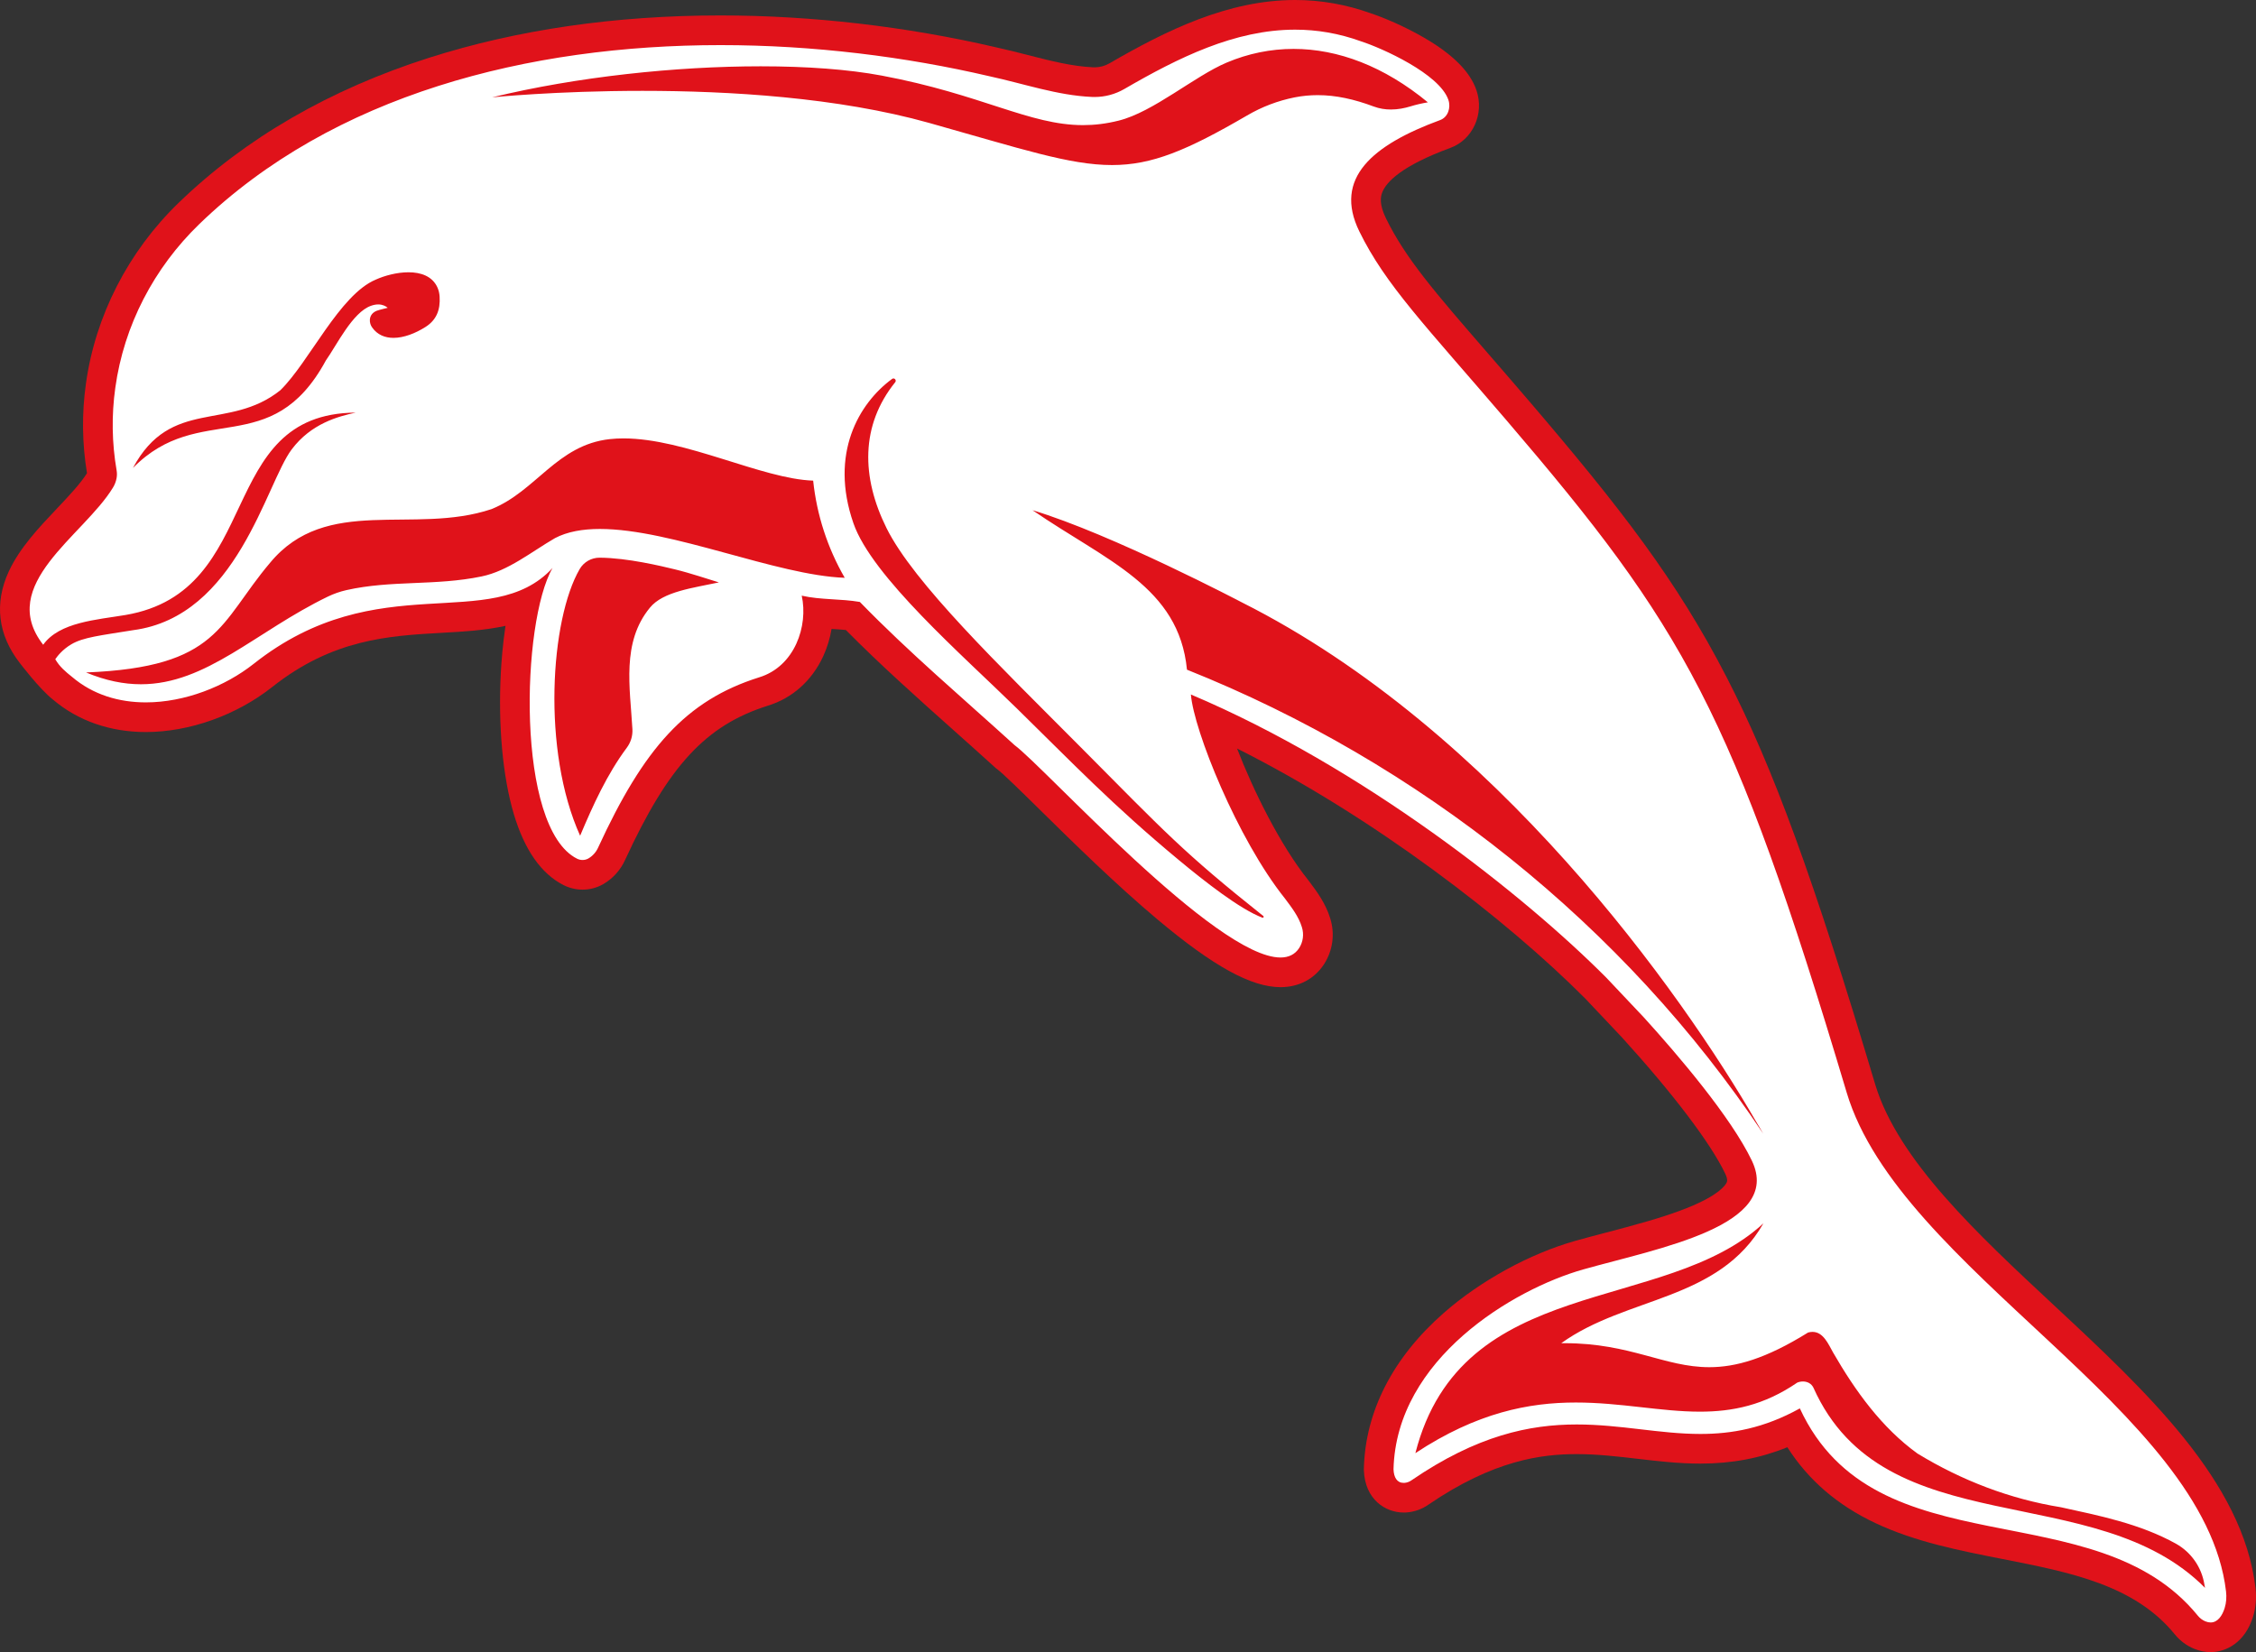
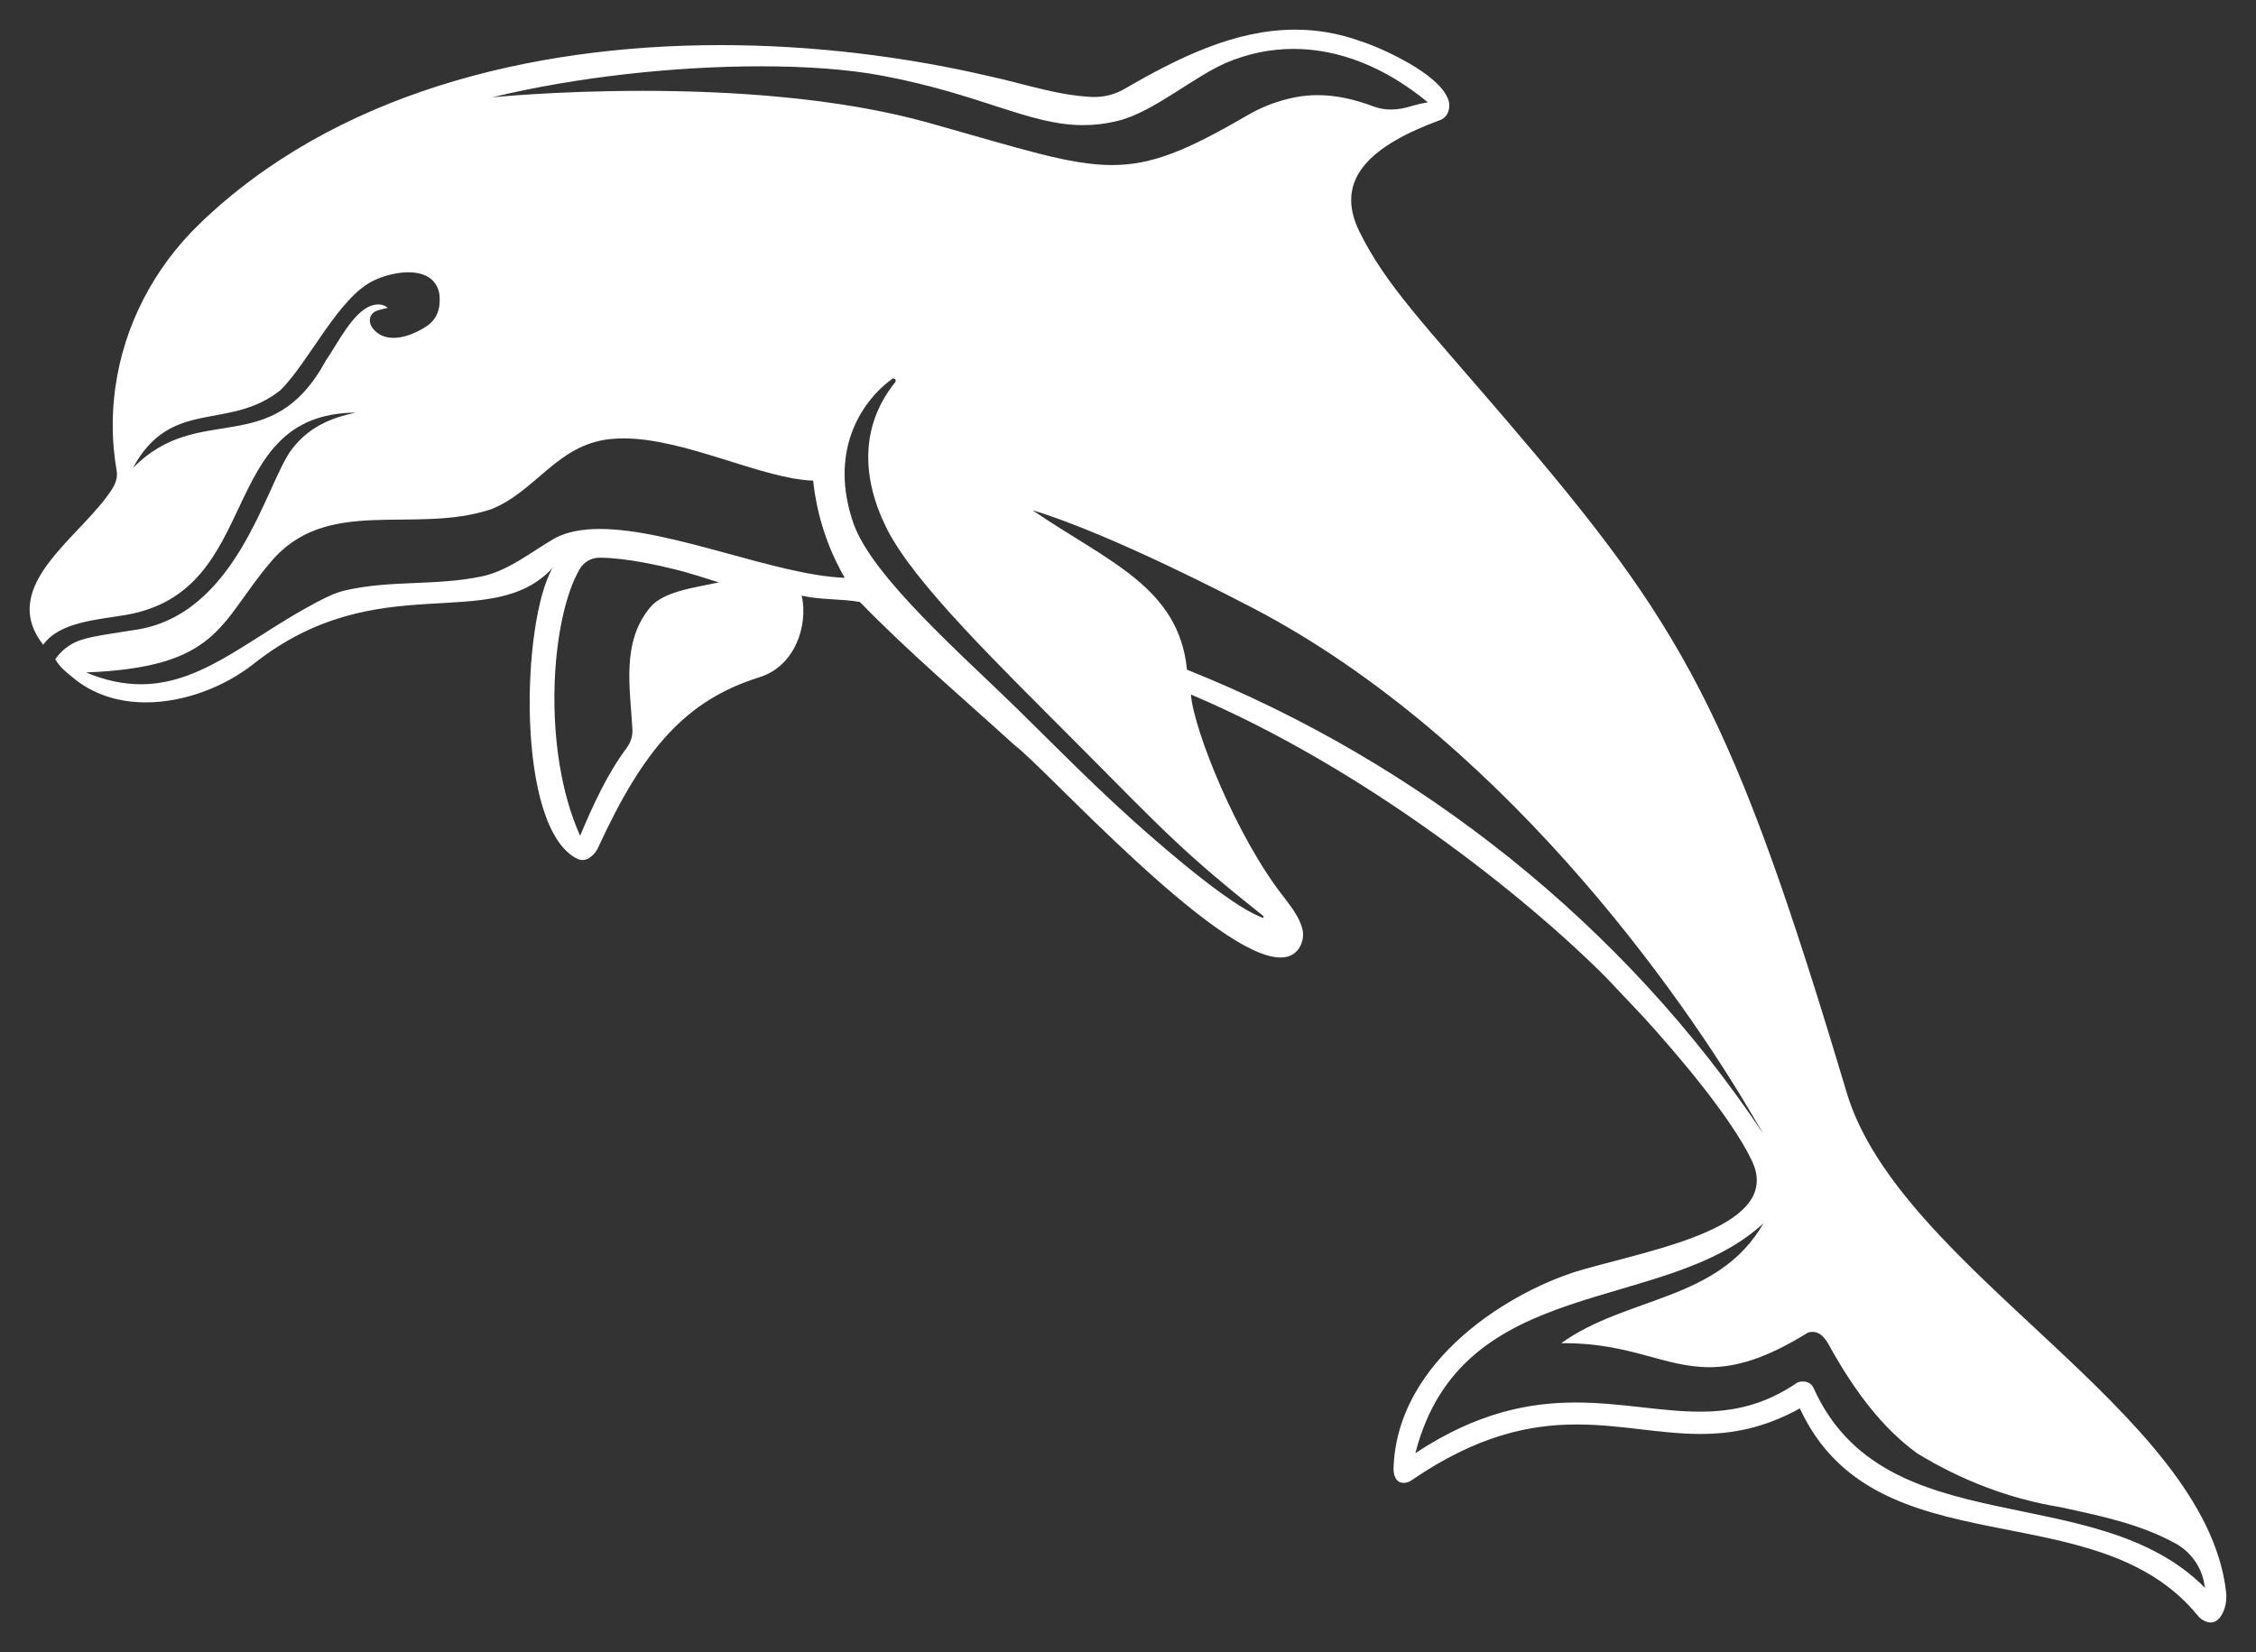
<svg xmlns="http://www.w3.org/2000/svg" version="1.1" id="Layer_1" x="0px" y="0px" viewBox="0 0 1026.798 752.083" style="enable-background:new 0 0 1026.798 752.083;" xml:space="preserve">
  <rect x="0" y="0" width="1026.798" height="752.083" fill="#333333" stroke="none" />
  <style type="text/css">
	.st0{fill:#E0121A;}
	.st1{fill:#FFFFFF;}
</style>
-   <path class="st0" d="M589.483,0c-30.565,0-58.692,13.859-84.533,28.837c-2.05,1.188-4.39,1.816-6.762,1.816  c-0.197,0-0.395-0.004-0.593-0.013c-9.621-0.421-19.4-2.925-29.753-5.576c-4.71-1.206-9.579-2.453-14.584-3.54  c-40.669-9.48-83.992-14.492-125.287-14.492c-47.925-0.001-92.543,6.474-132.615,19.245c-45.313,14.441-83.694,36.67-114.075,66.068  c-22.919,22.174-37.897,51.417-42.175,82.342c-1.901,13.52-1.736,27.222,0.492,40.715c-3.075,4.878-8.246,10.345-13.712,16.124  C17.54,240.35,8.91,249.475,3.967,260.203c-6.658,14.452-4.913,28.84,5.046,41.608c0,0,9.023,11.93,15.163,16.719  c11.362,9.625,25.949,14.71,42.205,14.71c19.792,0,41.278-7.655,57.476-20.477c27.658-21.889,52.951-23.318,77.411-24.701  c9.644-0.545,19.435-1.098,28.798-3.171c-1.271,8.567-1.851,16.38-2.11,21.179c-1.296,24.029,0.851,47.525,5.889,64.465  c4.876,16.396,12.532,27.307,22.753,32.431c2.672,1.328,5.612,2.018,8.545,2.018c3.189,0,6.344-0.809,9.126-2.341l0.141-0.078  l0.139-0.081c4.4-2.561,7.836-6.361,9.942-10.994c19.759-42.942,36.764-61.33,64.968-70.24  c11.154-3.407,20.115-11.416,25.238-22.559c1.798-3.911,3.063-8.106,3.772-12.382c0.045,0.003,0.09,0.005,0.134,0.008  c2.202,0.135,4.333,0.266,6.365,0.465c15.714,15.887,32.494,30.858,48.757,45.369c6.25,5.577,12.713,11.343,18.979,17.042  l0.501,0.456l0.544,0.403c2.76,2.045,11.361,10.511,19.678,18.698c14.538,14.31,34.448,33.908,53.449,49.852  c25.361,21.282,42.608,30.772,55.923,30.772c8.398,0,15.442-3.717,19.833-10.467l0.042-0.064l0.041-0.065  c3.905-6.154,4.906-13.666,2.75-20.624c-2.099-6.938-6.207-12.41-9.51-16.81l-0.299-0.399l-0.126-0.169l-0.132-0.165  c-12.713-15.891-24.873-40.519-32.371-59.87c62.082,31.138,122.553,77.728,158.428,113.763l16.783,17.771  c23.263,25.592,40.372,48.166,46.944,61.942c1.309,2.745,0.872,3.686,0.662,4.139c-0.573,1.235-3.54,5.707-17.651,11.411  c-11.022,4.456-24.968,8.117-37.273,11.348c-4.924,1.293-9.574,2.514-13.977,3.759c-20.727,5.859-43.095,18.123-59.833,32.806  c-23.14,20.3-35.713,44.789-36.359,70.82l-0.01,0.411l0.015,0.411c0.477,13.205,9.736,19.22,18.138,19.22  c0.298,0,0.598-0.007,0.904-0.021l0.14-0.007l0.14-0.009c3.596-0.243,7.053-1.46,10.007-3.521  c29.857-20.42,51.781-23.039,67.549-23.039c9.406,0,18.697,1.084,27.682,2.132c9.22,1.076,18.753,2.188,28.606,2.188  c14.245,0,27.091-2.396,39.568-7.452c9.589,15.002,22.781,26.356,40.024,34.506c18.121,8.565,38.37,12.544,57.953,16.391  c30.889,6.068,60.066,11.8,78.382,34.298c2.37,2.911,5.422,5.182,8.826,6.569c2.454,0.999,4.967,1.504,7.475,1.504  c6.899,0,15.586-4.219,19.277-16.06c1.282-4.099,1.668-8.51,1.144-13.098c-5.674-48.536-49.508-89.38-91.899-128.88  c-34.697-32.33-70.568-65.754-81.086-100.046l-0.163-0.548c-28.033-93.804-46.388-144.067-67.721-185.455  c-22.49-43.633-47.899-76.503-89.836-125.516c-6.973-8.149-13.346-15.498-18.968-21.982c-23.968-27.642-37.17-42.869-46.104-61.125  c-3.157-6.447-2.445-9.878-1.635-11.897c1.88-4.686,8.779-11.986,30.97-20.149c10.198-3.734,15.529-15.502,11.864-26.225  c-2.892-8.456-10.675-16.277-23.793-23.913c-8.579-4.994-18.275-9.143-24.196-11.088C612.803,2.052,601.19,0,589.483,0L589.483,0z" />
  <path class="st1" d="M1013.159,724.456c-9.63-82.37-148.56-146.47-172.67-227.13v-0.01c-52.12-174.4-74.35-211.94-154.88-306.06  c-37-43.24-54.99-61.53-66.94-85.95c-11.86-24.22,6-39.32,36.8-50.65c3.55-1.3,4.97-5.62,3.75-9.19  c-4.06-11.87-30.23-23.56-39.61-26.6c-10.299-3.748-20.33-5.367-30.126-5.367c-27.529,0-53.203,12.782-77.764,27.017  c-4.118,2.385-8.787,3.636-13.532,3.636c-0.396,0-0.792-0.009-1.188-0.026c-15.78-0.69-30.82-5.99-46.7-9.43  c-38.177-8.908-80.072-14.164-122.328-14.164c-87.344-0.002-176.262,22.449-237.302,81.514c-20.61,19.94-34.26,46.08-38.19,74.49  c-1.751,12.454-1.555,25.105,0.58,37.5c0.219,1.203,0.219,2.436,0,3.64c-0.283,1.547-0.857,3.026-1.69,4.36  c-13.36,21.88-53.02,44.15-31.71,71.47c7.36-10.34,24.4-11.35,37.52-13.56c63.44-10.85,40.49-91.65,104.71-92.12  c-7.91,1.72-20.26,4.93-29.15,16.78c-11.76,15.68-24.82,76.04-72.1,82.25c-14.97,2.43-22.73,3.22-28.16,6.43  c-4.07,2.4-6.32,5.37-7.32,6.8l0.1,0.17c1.84,3.2,4.66,5.6,7.49,7.84c9.619,8.221,21.479,11.642,33.633,11.642  c17.741,0,36.112-7.284,49.097-17.562c56.81-44.96,107.7-13.1,136.01-43.6c-14.19,24.33-16.83,118.29,11.16,132.32  c0.783,0.389,1.64,0.587,2.495,0.587c0.903,0,1.804-0.22,2.615-0.667c1.966-1.144,3.526-2.875,4.46-4.95  c20.8-45.21,39.97-67.02,73.24-77.51c16.3-4.94,22.48-23.47,19.44-37.2c8.7,1.98,17.75,1.35,26.46,2.86  c22.26,22.92,46.8,43.7,70.43,65.19c13.837,10.253,91.6,96.669,121.012,96.669c3.662,0,6.571-1.338,8.518-4.329  c1.784-2.81,2.237-6.264,1.24-9.44c-1.45-4.83-4.67-9.02-7.7-13.06c-21.76-27.2-41.54-76.73-42.83-92.9  c78.27,33.12,151.76,91.4,189.12,128.96l17,18c15.44,16.98,39.76,45.47,49.22,65.3c14.16,29.7-42.66,39.82-76.75,49.46  c-31.7,8.96-85.12,40.62-86.37,90.97c0.136,3.768,1.621,6.207,4.647,6.207c0.09,0,0.181-0.002,0.273-0.006  c1.162-0.079,2.28-0.477,3.23-1.15c29.934-20.489,53.842-25.44,75.236-25.44c19.994,0,37.792,4.32,56.288,4.32  c14.241,0,28.89-2.561,45.266-11.63c34.45,74.43,134.39,36.94,181.13,94.35c0.92,1.13,2.1,2.04,3.45,2.59  c0.855,0.348,1.648,0.507,2.382,0.507c3.229,0,5.296-3.072,6.388-6.577C1013.299,729.577,1013.449,726.996,1013.159,724.456z   M346.241,30.183c20.976,0,40.013,1.403,55.038,4.224h0.01c45.682,8.57,67.126,22.553,91.663,22.553  c5.182,0,10.5-0.623,16.217-2.053c15.81-3.94,34.47-20.22,49.16-26.42c9.751-4.118,19.977-6.221,30.409-6.221  c20.222,0,41.232,7.896,61.141,24.321c-2.712,0.444-5.391,1.068-8.02,1.87c-2.546,0.783-5.582,1.398-8.8,1.398  c-2.533,0-5.178-0.38-7.79-1.358c-8.867-3.329-17.224-5.186-25.528-5.187c-3.496,0-6.981,0.329-10.492,1.017  c-7.63,1.521-14.951,4.31-21.66,8.25c-27.401,15.94-43.221,22.559-61.468,22.559c-19.392,0-41.527-7.474-83.221-19.179  c-41.588-11.674-91.194-14.6-130.458-14.6c-39.437,0-68.442,2.95-68.442,2.95C262.665,34.918,307.717,30.183,346.241,30.183z   M148.319,164.087c-24.9,45.91-57.42,18.03-87.81,48.94c17.3-32.22,43.5-16.59,67.06-35.35c13.2-12.89,26.94-43.5,43.48-50.4  c3.945-1.779,9.582-3.33,14.861-3.33c5.612,0,10.82,1.753,13.159,6.85c0.61,1.33,0.93,2.77,1.02,4.23  c0.37,6.07-1.45,10.6-6.31,13.74c-4.813,3.064-10.069,5.036-14.693,5.036c-3.888,0-7.33-1.394-9.687-4.706  c-0.751-1.026-1.125-2.28-1.06-3.55c0.14-2.01,1.34-3.37,3.13-4.08c1.16-0.46,5.01-1.33,5.01-1.35  c-0.996-0.823-2.411-1.532-4.329-1.532c-0.971,0-2.071,0.182-3.311,0.622C160.409,142.187,153.239,157.157,148.319,164.087z   M295.789,276.647c-12.98,15.78-9.02,36.27-7.95,55.32c0.158,3.012-0.744,5.984-2.55,8.4c-9.04,12.16-15.4,26.2-21.25,40.07  c-17.54-38.83-13.51-98.53-0.19-121.41c1.881-3.207,5.33-5.16,9.028-5.161c0.038,0,0.075,0,0.112,0.001  c12.68,0.1,27.98,3.82,34.2,5.32c7.16,1.73,15.06,4.45,20,5.93C315.819,267.587,301.769,269.227,295.789,276.647z M273.038,240.793  c-7.823-0.001-14.786,1.206-20.468,4.183h0.01c-10.7,6.21-21.29,14.92-33.34,17.42c-21.1,4.39-41.04,1.6-61.63,6.25  c-2.9,0.66-5.7,1.65-8.37,2.93c-32.839,15.891-55.247,39.91-85.112,39.91c-7.722,0-15.938-1.604-24.968-5.37  c60.74-2.4,60.48-22.42,83.74-49.9c25.72-31.1,65.38-12.57,100.78-24.45c20.34-8.18,29.8-29.22,53.86-31.87  c2.038-0.224,4.122-0.328,6.242-0.328c28.191,0,62.946,18.428,86.318,19.228c1.64,15.587,6.536,30.656,14.37,44.23  C353.453,261.929,305.764,240.796,273.038,240.793z M574.989,416.997c0.343,0.264,0.114,0.782-0.265,0.782  c-0.052,0-0.108-0.01-0.165-0.032c-10.33-3.95-26.25-16.48-37.92-26.15c-30.38-25.2-48.56-44.34-73.89-69.16  c-24.83-24.33-65.92-60.03-74.32-84.24c-11-31.67,2.49-54.62,17.59-65.7c0.201-0.148,0.412-0.212,0.613-0.212  c0.777,0,1.411,0.957,0.807,1.712c-15.83,19.68-15.45,43.24-3.94,66.42c12.39,24.94,51.23,62.37,88.19,99.55  C530.289,378.817,538.349,387.837,574.989,416.997z M540.239,304.857c-3.67-37.8-36.45-49.37-70.3-72.6  c36.18,10.89,95.36,42,95.36,42c115.36,58.05,200.06,177.67,234.06,236.48c0.37,0.64,2.74,4.5,3.18,5.39  C739.149,421.026,645.769,346.987,540.239,304.857z M825.359,631.696c-0.94-1.929-2.818-2.816-4.773-2.816  c-0.872,0-1.76,0.177-2.587,0.516c-15.138,10.382-29.569,13.225-44.286,13.225c-17.818,0-36.064-4.167-56.488-4.168  c-21.3-0.001-44.969,4.529-73.026,23.043c21.05-82.25,113.26-62.78,158.42-104.63c-20.38,35.58-62.15,33.08-92.04,54.59  c0.519-0.006,1.038-0.01,1.549-0.01c29.944,0,45.454,10.927,65.841,10.927c11.993,0,25.669-3.778,44.97-15.787  c0.716-0.193,1.385-0.283,2.011-0.283c4.901,0,7.176,5.492,9.419,9.483c9.99,17.31,22.02,34.1,38.36,45.9  c20.1,12.25,42.06,20.7,65.3,24.45c16.96,3.73,35.88,7.42,52.41,16.63c6.885,3.892,11.623,10.709,12.87,18.52  c0.08,0.51,0.17,1.03,0.28,1.54C953.599,672.307,857.639,703.886,825.359,631.696z" />
</svg>